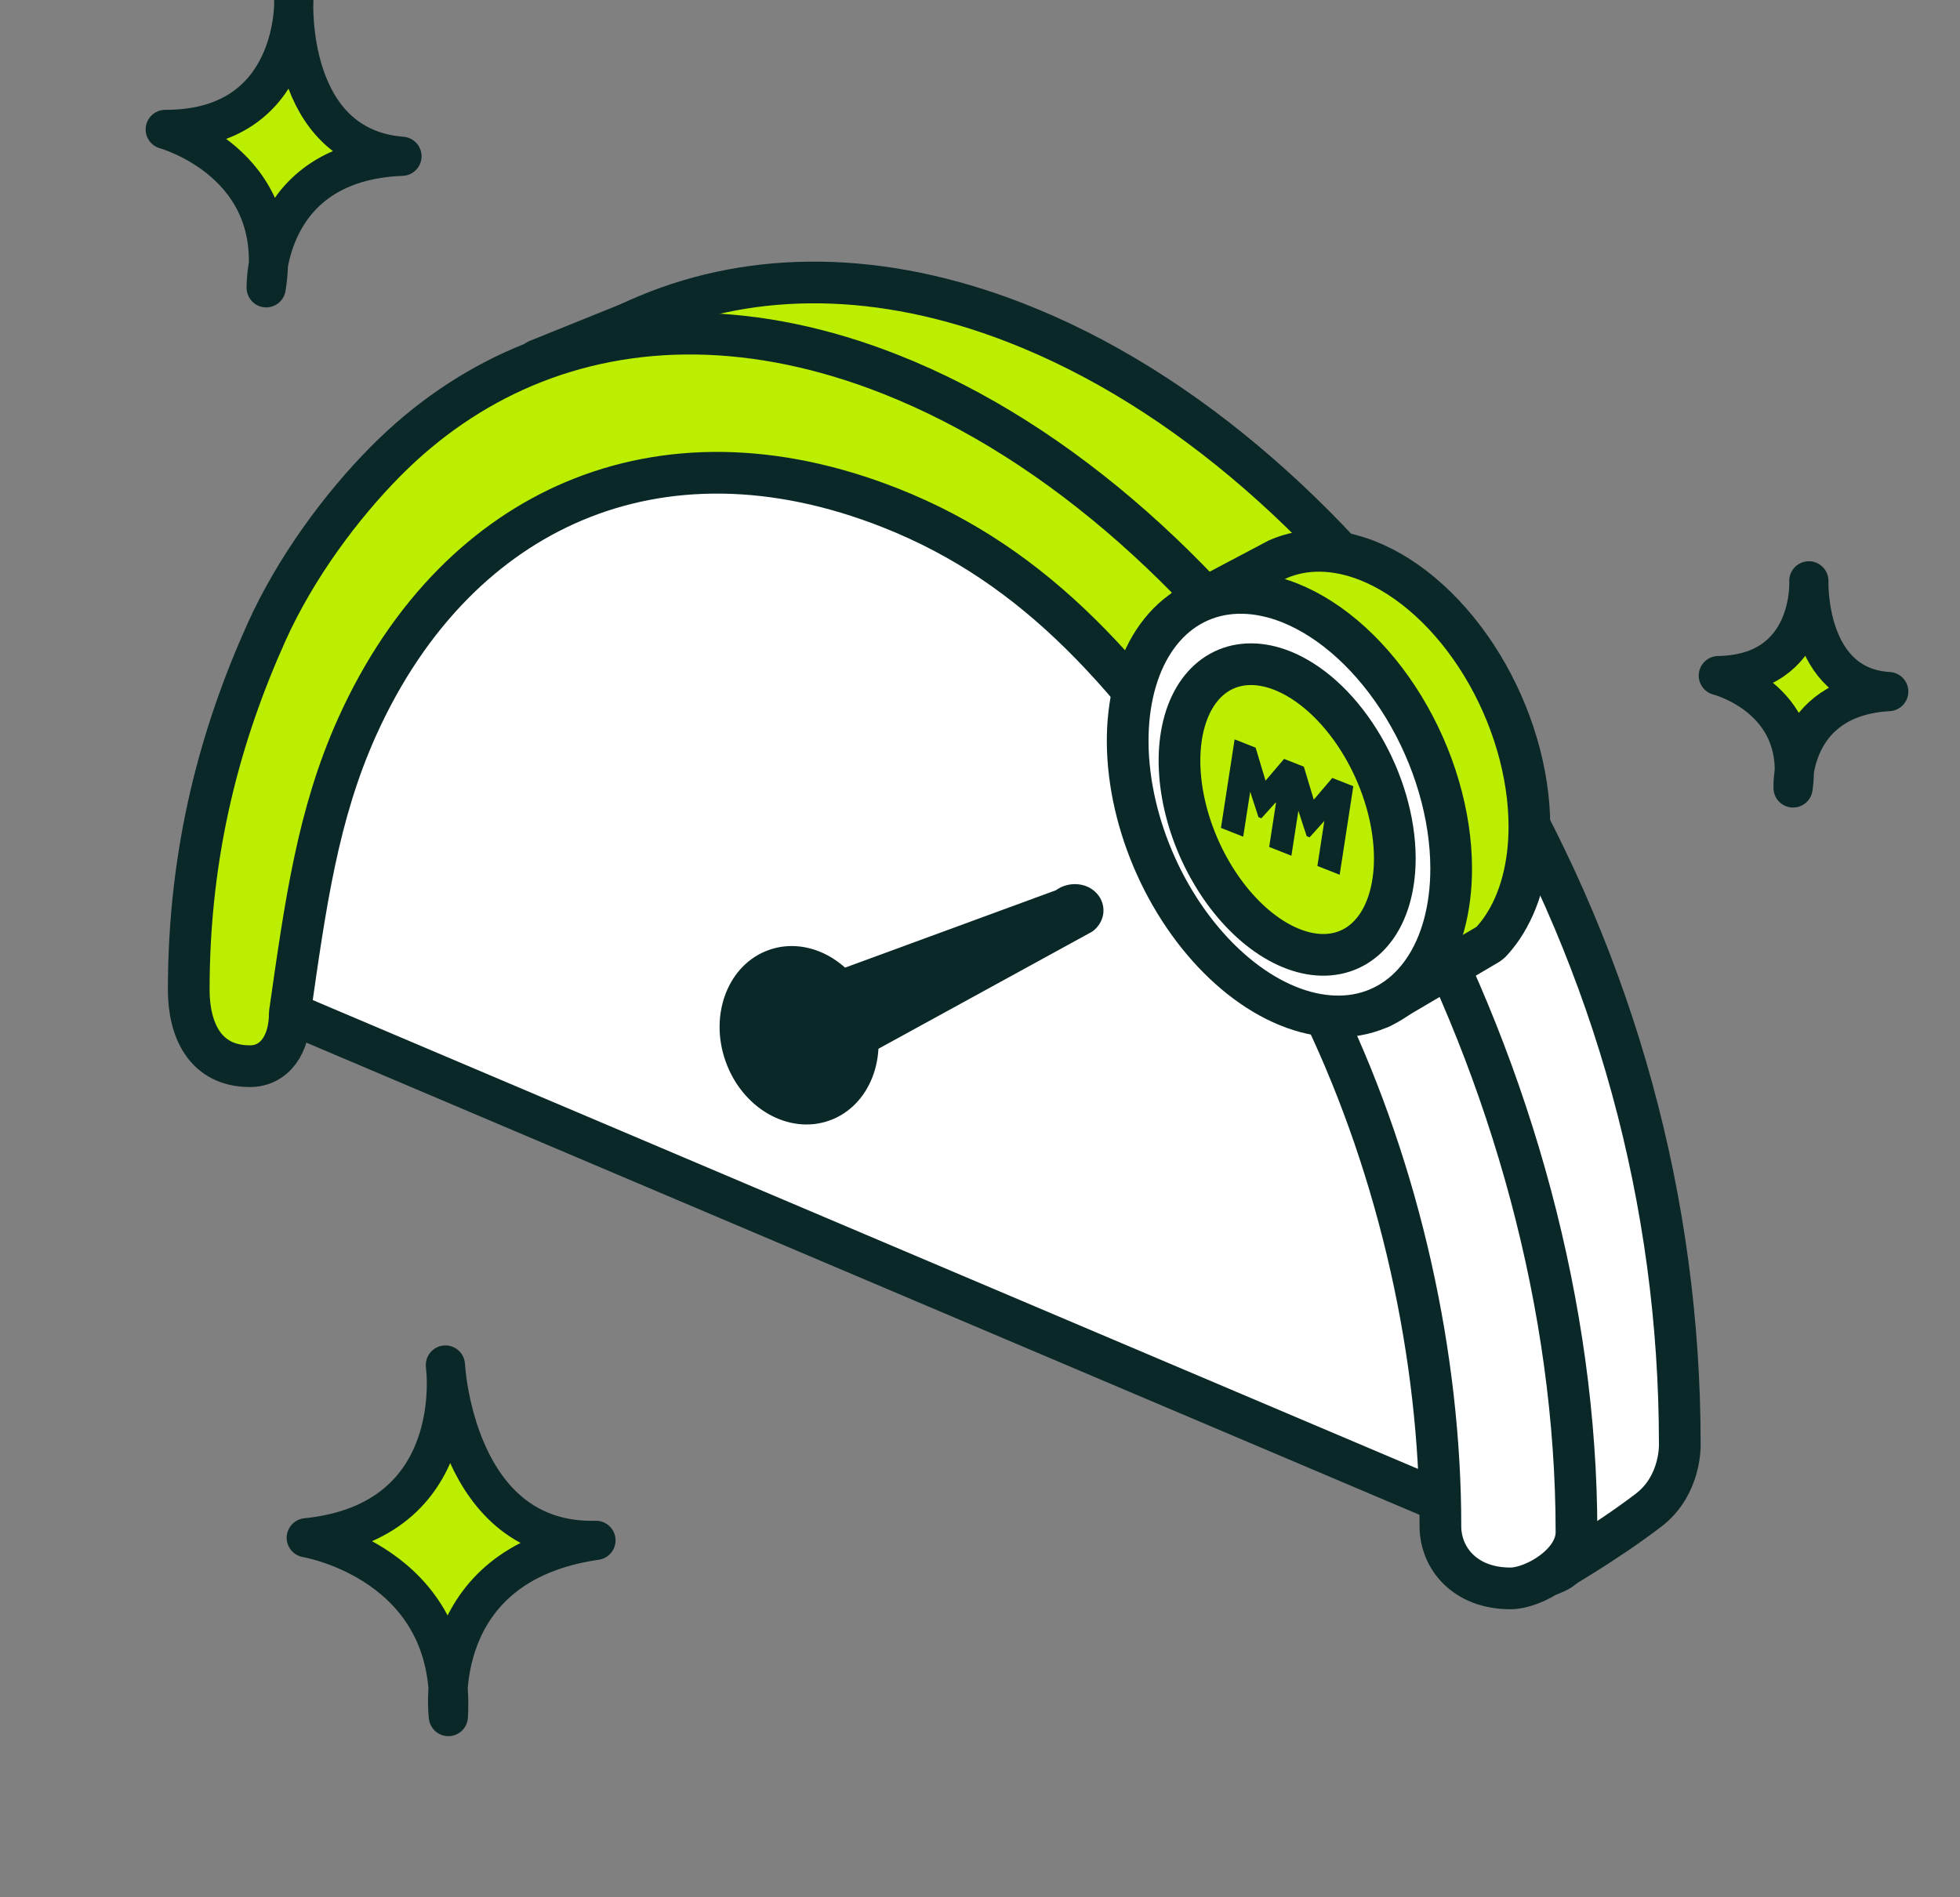
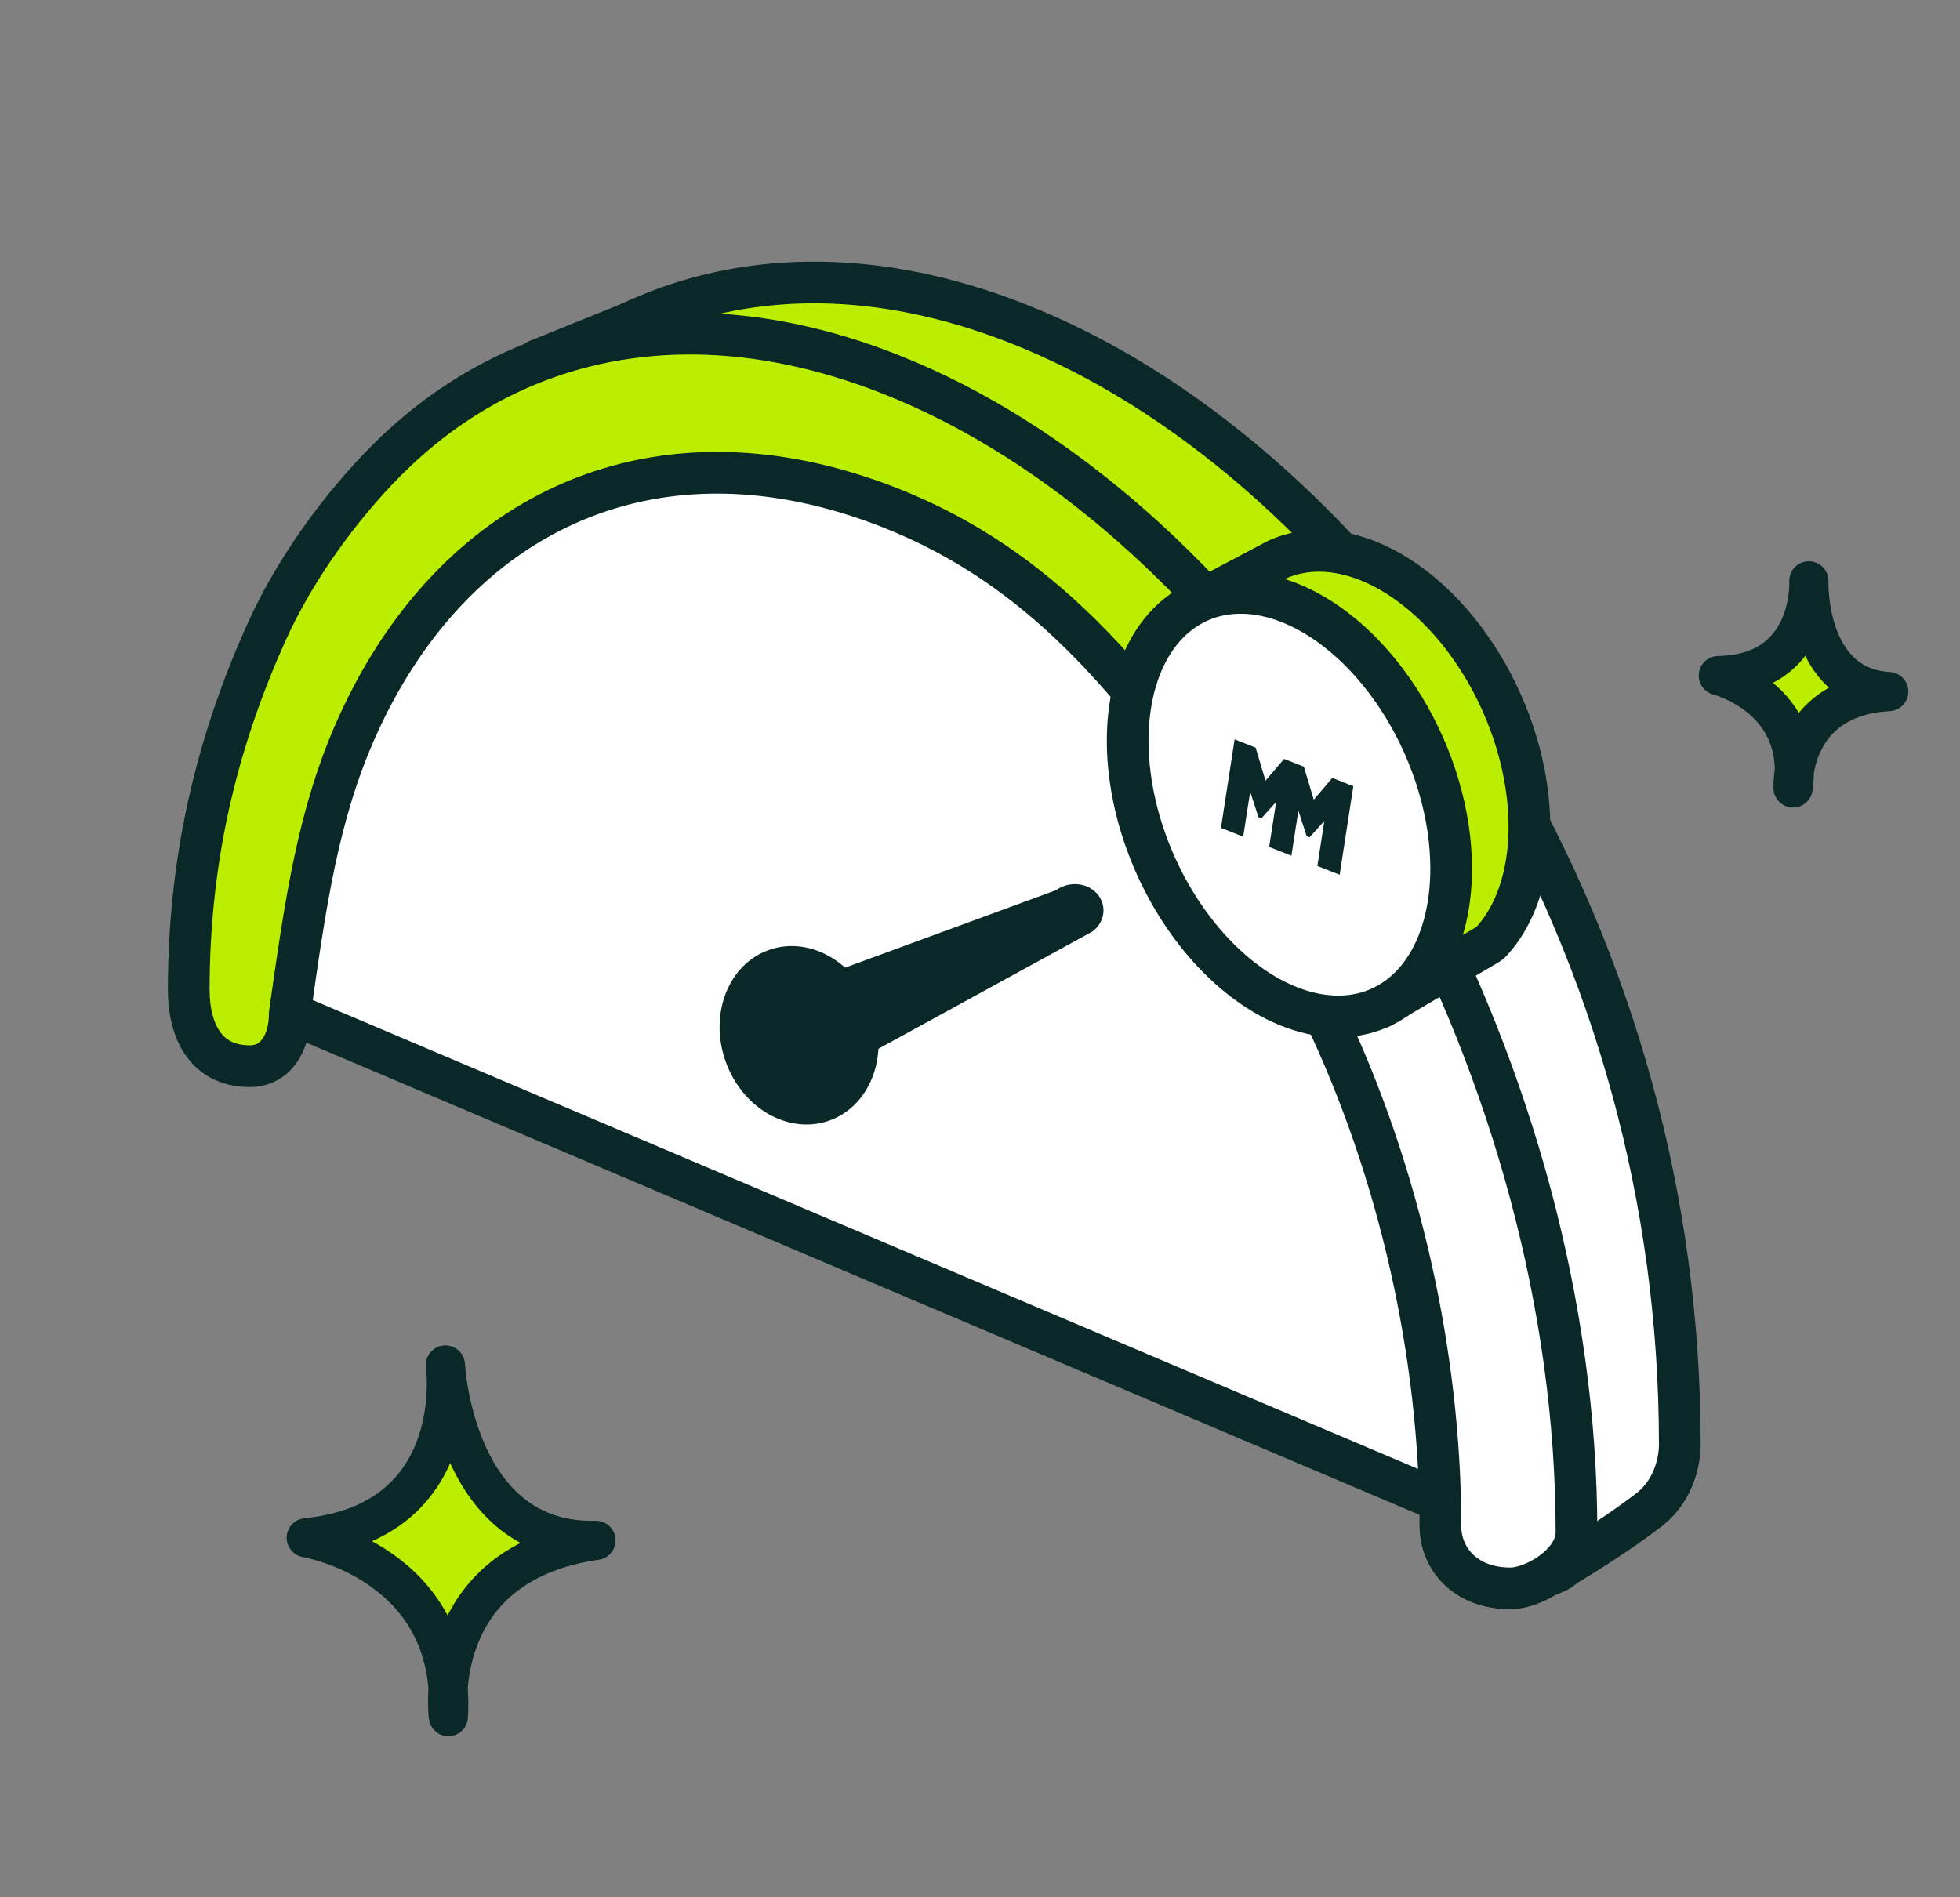
<svg xmlns="http://www.w3.org/2000/svg" width="94" height="91" viewBox="0 0 94 91" fill="none">
  <rect x="0" y="0" width="94" height="91" fill="#808080" stroke="none" />
  <g clip-path="url(#clip0_5520_53780)">
    <path fill-rule="evenodd" clip-rule="evenodd" d="M61.751 40.042C62.94 39.726 67.226 38.995 68.435 38.778C68.538 38.746 68.642 38.716 68.746 38.689C68.073 37.521 67.368 36.38 66.633 35.272C61.217 27.107 54.16 20.667 46.441 17.62C40.363 15.221 34.691 15.249 29.908 17.273C27.604 18.248 25.507 19.685 23.67 21.537C21.673 23.549 19.981 26.051 18.663 28.98C16.619 33.521 11.976 43.399 12.035 43.666L12.701 41.19L69.651 63.844C69.651 63.844 61.672 39.914 61.751 40.042Z" fill="#BBEE00" stroke="#0B2828" stroke-width="2" stroke-linecap="round" stroke-linejoin="round" />
    <path fill-rule="evenodd" clip-rule="evenodd" d="M66.844 41.141C66.867 41.134 61.809 40.057 61.835 40.051C61.396 39.359 60.985 38.651 60.582 37.937C59.81 38.107 58.971 38.09 58.276 37.897C57.064 37.562 56.215 36.775 55.518 35.771C54.997 35.022 57.326 31.429 56.777 30.701C55.017 28.472 53.391 27.605 51.184 25.814C49.733 24.741 47.234 23.657 45.591 22.908C43.845 22.224 41.85 20.556 39.999 20.261C38.792 20.125 35.62 19.892 34.406 19.888C33.302 19.884 32.224 22.62 31.386 21.955C30.162 22.16 28.961 22.472 27.799 22.908C26.949 23.304 26.136 23.769 25.369 24.309C25.307 24.361 25.244 24.412 25.183 24.465C24.213 25.3 23.19 25.758 21.914 25.814C21.422 25.835 20.941 25.75 20.486 25.59C19.827 26.638 19.225 27.759 18.686 28.952C16.636 33.491 11.98 43.363 12.04 43.63V47.8L71.181 72.891C71.181 72.891 70.146 63.1 68.048 54.493C66.219 46.992 66.807 41.081 66.844 41.141Z" fill="white" stroke="#0B2828" stroke-width="2" stroke-linecap="round" stroke-linejoin="round" />
    <path d="M39.767 53.752C41.715 53.065 42.648 50.675 41.851 48.414C41.054 46.153 38.829 44.877 36.88 45.564C34.932 46.251 33.999 48.64 34.796 50.901C35.593 53.162 37.819 54.438 39.767 53.752Z" fill="#0B2828" />
    <path d="M52.698 42.973C52.246 42.335 51.297 42.227 50.64 42.702L39.419 46.821C38.802 47.266 39.53 48.662 40.019 49.217C40.494 49.755 41.04 51.007 41.64 50.573L52.383 44.685C52.959 44.269 53.088 43.523 52.698 42.973Z" fill="#0B2828" />
    <path fill-rule="evenodd" clip-rule="evenodd" d="M64.009 37.46C64.342 37.954 64.668 38.455 64.987 38.962C66.253 38.631 70.819 37.865 72.106 37.637C72.216 37.604 73.072 39.678 73.183 39.648C72.466 38.425 70.97 35.125 70.187 33.964C64.419 25.41 56.902 18.663 48.681 15.471C42.207 12.957 36.165 12.987 31.072 15.107C28.618 16.128 26.384 17.635 24.427 19.574C22.3 21.682 20.499 24.303 19.094 27.373C16.917 32.13 11.972 42.479 12.035 42.759L12.744 50.834L15.646 29.725L19.505 26.51C19.505 26.51 20.081 25.604 20.081 24.895C20.081 19.068 20.852 26.514 22.747 22.372C23.971 19.699 26.129 21.408 27.98 19.574C29.683 17.887 31.833 18.846 33.96 17.961C38.37 16.125 43.291 22.887 48.887 25.06C55.987 27.817 59.001 30.034 64.009 37.46Z" fill="#BBEE00" stroke="#0B2828" stroke-width="2" stroke-linecap="round" stroke-linejoin="round" />
    <path fill-rule="evenodd" clip-rule="evenodd" d="M69 39.212C68.531 39.218 68.062 39.254 67.596 39.317C67.587 39.318 67.562 39.321 67.535 39.325C67.493 39.331 67.421 39.342 67.405 39.345C67.237 39.375 67.07 39.408 66.904 39.445C66.606 39.51 66.311 39.585 66.018 39.67C65.708 39.76 65.4 39.861 65.097 39.974C65.002 40.009 64.908 40.046 64.814 40.083C70.446 49.066 73.978 60.132 73.978 70.892C73.978 71.246 74.032 71.606 74.128 71.956L72.447 71.692L74.44 75.426L76.672 69.51C77.612 69.572 78.175 67.227 78.175 65.943C78.175 54.392 74.79 49.171 69 39.212Z" fill="#BBEE00" stroke="#0B2828" stroke-width="2" stroke-linecap="round" stroke-linejoin="round" />
    <path fill-rule="evenodd" clip-rule="evenodd" d="M42.702 24.362C37.12 22.158 31.914 22.182 27.515 24.044C25.393 24.942 23.458 26.268 21.759 27.979C19.913 29.839 18.348 32.153 17.128 34.865C15.237 39.065 14.645 43.377 13.899 48.597C13.899 50.122 13.153 51.141 11.985 51.141C9.798 51.141 9.052 49.343 9.052 47.479C9.052 40.725 10.609 35.152 12.78 30.327C14.181 27.215 16.386 24.252 18.508 22.114C20.46 20.147 22.688 18.619 25.136 17.583C30.217 15.433 36.244 15.403 42.702 17.952C50.904 21.189 58.402 28.032 64.156 36.708C71.172 47.285 75.607 60.603 75.607 73.492C75.607 75.017 74.628 75.867 73.42 75.39C72.212 74.913 71.232 73.29 71.232 71.766C72.437 44.123 64.156 51.141 59.387 40.022C54.391 32.49 49.785 27.157 42.702 24.362Z" fill="#BBEE00" stroke="#0B2828" stroke-width="2" stroke-linecap="round" stroke-linejoin="round" />
    <path fill-rule="evenodd" clip-rule="evenodd" d="M71.724 55.086C73.598 62.303 73.315 70.902 73.315 70.902L74.375 75.519C74.375 75.519 76.917 74.075 79.059 72.441C80.649 71.227 80.561 69.26 80.561 69.25C80.561 57.621 77.45 46.384 71.591 36.384C71.562 36.387 64.834 39.266 64.124 39.33" fill="white" />
    <path d="M71.724 55.086C73.598 62.303 73.315 70.902 73.315 70.902L74.375 75.519C74.375 75.519 76.917 74.075 79.059 72.441C80.649 71.227 80.561 69.26 80.561 69.25C80.561 57.621 77.45 46.384 71.591 36.384C71.562 36.387 64.834 39.266 64.124 39.33" stroke="#0B2828" stroke-width="2" stroke-linecap="round" stroke-linejoin="round" />
    <path fill-rule="evenodd" clip-rule="evenodd" d="M67.354 42.051C67.241 42.364 67.125 42.676 67.007 42.988C66.495 44.335 64.052 47.274 63.488 48.597C67.157 56.273 69.081 65.09 69.081 73.206C69.081 74.731 70.249 76.189 72.437 76.189C73.555 76.189 75.607 75.018 75.607 73.493C75.607 62.692 72.492 51.589 67.354 42.051Z" fill="white" stroke="#0B2828" stroke-width="2" stroke-linecap="round" stroke-linejoin="round" />
    <path d="M31.515 14.963L25.771 17.282" stroke="#0B2828" stroke-width="2" stroke-linecap="round" stroke-linejoin="round" />
    <path d="M71.074 31.898C69.619 29.508 67.647 27.708 65.59 26.894C64.056 26.288 62.556 26.265 61.281 26.826L56.914 29.134L59.105 28.708C58.84 29.108 58.611 29.555 58.424 30.045C57.837 31.584 57.684 33.471 57.983 35.467C58.283 37.464 59.022 39.482 60.106 41.264C61.192 43.047 62.574 44.515 64.079 45.482C64.512 45.761 64.949 45.993 65.387 46.18L61.964 47.771L66.213 48.327L71.386 45.281L71.498 45.189C71.692 44.981 71.874 44.754 72.042 44.507C72.894 43.25 73.349 41.557 73.349 39.642C73.347 37.073 72.528 34.288 71.074 31.898Z" fill="#BBEE00" stroke="#0B2828" stroke-width="2" stroke-linecap="round" stroke-linejoin="round" />
    <path d="M67.322 33.915C65.867 31.525 63.895 29.725 61.838 28.911C60.304 28.306 58.804 28.282 57.529 28.843C56.253 29.404 55.259 30.524 54.672 32.063C54.086 33.601 53.932 35.488 54.232 37.485C54.531 39.482 55.27 41.499 56.355 43.282C57.44 45.064 58.822 46.532 60.327 47.5C61.832 48.467 63.391 48.891 64.809 48.717C66.226 48.544 67.438 47.78 68.29 46.524C69.142 45.267 69.597 43.575 69.597 41.659C69.595 39.09 68.777 36.305 67.322 33.915Z" fill="white" stroke="#0B2828" stroke-width="2" stroke-linecap="round" stroke-linejoin="round" />
-     <path d="M65.352 35.798C64.376 34.133 63.059 32.856 61.69 32.247C60.669 31.794 59.673 31.737 58.829 32.083C57.984 32.43 57.328 33.164 56.945 34.193C56.562 35.223 56.467 36.501 56.674 37.866C56.881 39.232 57.38 40.623 58.108 41.864C58.835 43.106 59.759 44.141 60.762 44.84C61.765 45.538 62.802 45.869 63.743 45.789C64.683 45.71 65.484 45.224 66.045 44.394C66.606 43.563 66.901 42.425 66.894 41.123C66.882 39.377 66.327 37.462 65.352 35.798Z" fill="#BBEE00" stroke="#0B2828" stroke-width="2" stroke-linecap="round" stroke-linejoin="round" />
    <path d="M63.007 38.359L62.574 36.916L62.531 36.775L61.583 36.401L61.506 36.493L60.694 37.446L60.219 35.862L59.211 35.465L58.556 39.712L59.623 40.133L59.958 37.975L60.355 39.196L60.495 39.251L61.203 38.466L60.869 40.625L61.935 41.046L62.269 38.888L62.667 40.108L62.807 40.163L63.514 39.378L63.181 41.538L64.249 41.959L64.904 37.712L63.896 37.314L63.007 38.359Z" fill="#0B2828" />
-     <path d="M19.278 7.496C13.707 7.056 14.09 0 14.09 0C14.09 0 14.309 6.223 7.924 6.208C7.924 6.208 13.736 7.798 12.766 13.805C12.766 13.805 12.597 7.754 19.278 7.496Z" fill="#BBEE00" stroke="#0B2828" stroke-width="1.879" stroke-linecap="round" stroke-linejoin="round" />
    <path d="M90.583 33.172C86.575 32.934 86.751 27.86 86.751 27.86C86.751 27.86 86.996 32.328 82.409 32.406C82.409 32.406 86.606 33.467 85.994 37.795C85.994 37.795 85.788 33.451 90.583 33.172Z" fill="#BBEE00" stroke="#0B2828" stroke-width="1.879" stroke-linecap="round" stroke-linejoin="round" />
    <path d="M28.582 73.885C21.789 74.056 21.361 65.474 21.361 65.474C21.361 65.474 22.412 72.973 14.688 73.761C14.688 73.761 21.917 74.95 21.503 82.338C21.503 82.338 20.535 75.041 28.582 73.885Z" fill="#BBEE00" stroke="#0B2828" stroke-width="1.879" stroke-linecap="round" stroke-linejoin="round" />
  </g>
  <defs>
    <clipPath id="clip0_5520_53780">
      <rect width="93.957" height="90.198" fill="white" transform="translate(0.022)" />
    </clipPath>
  </defs>
</svg>